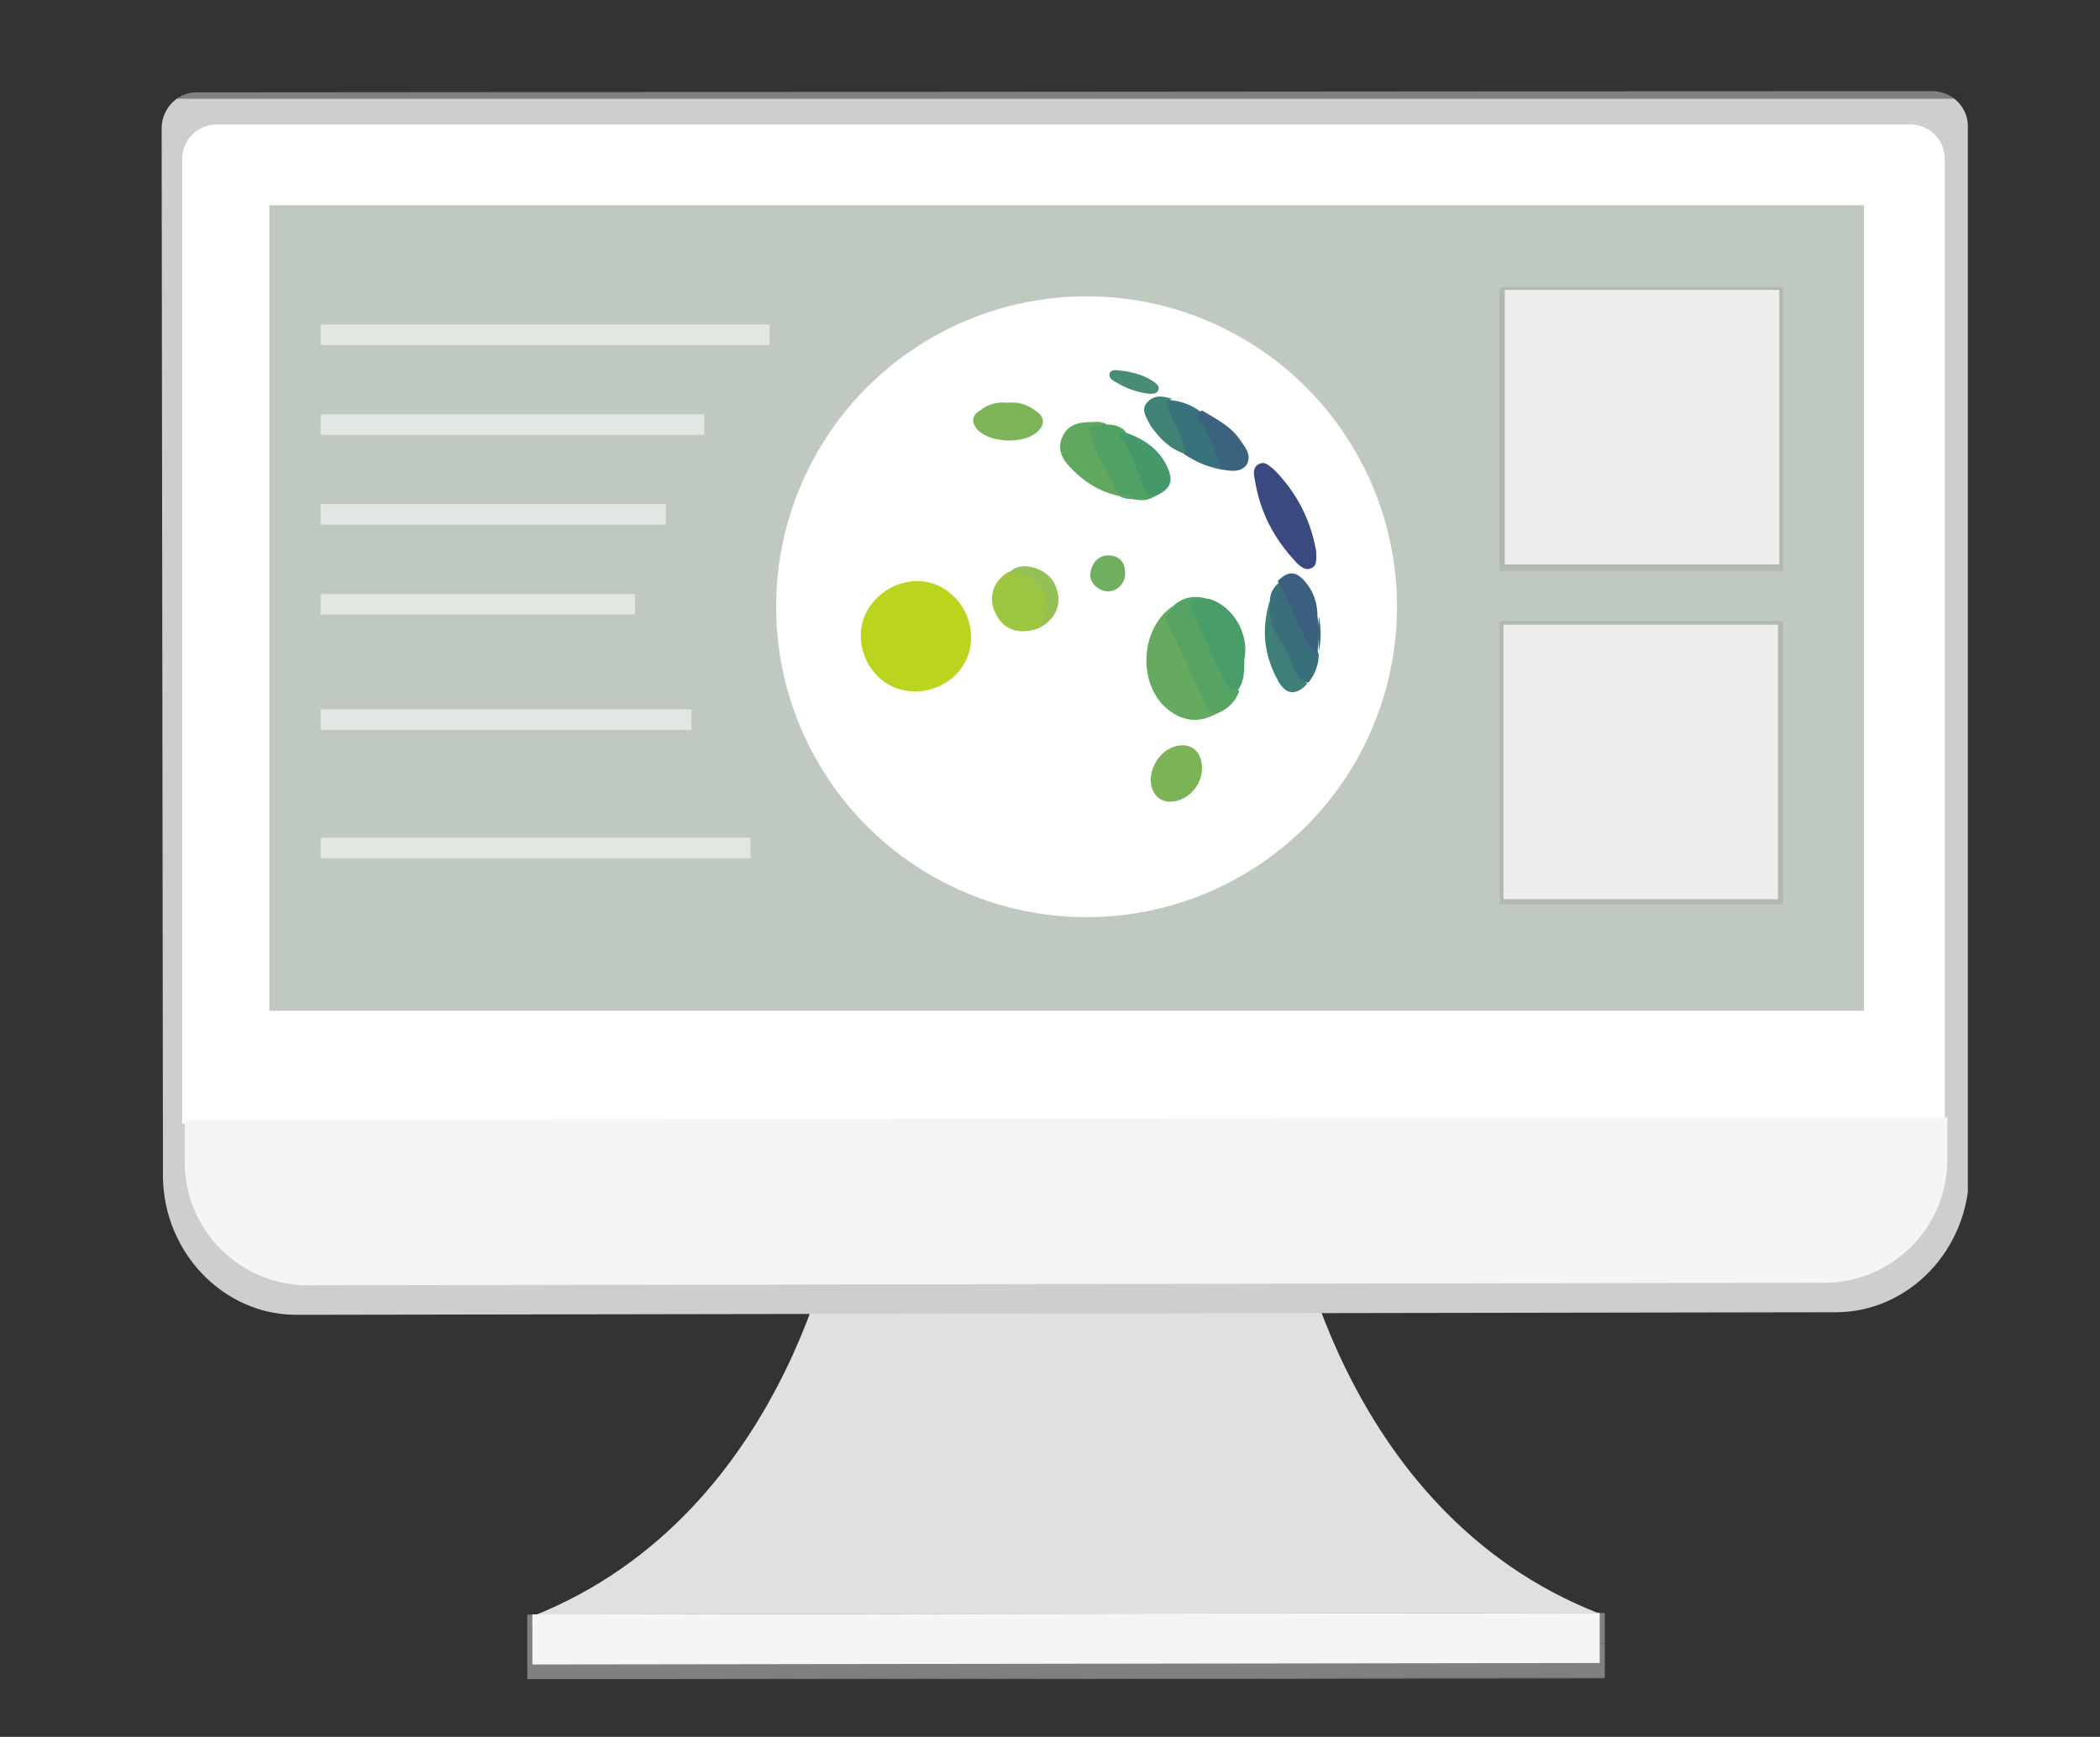
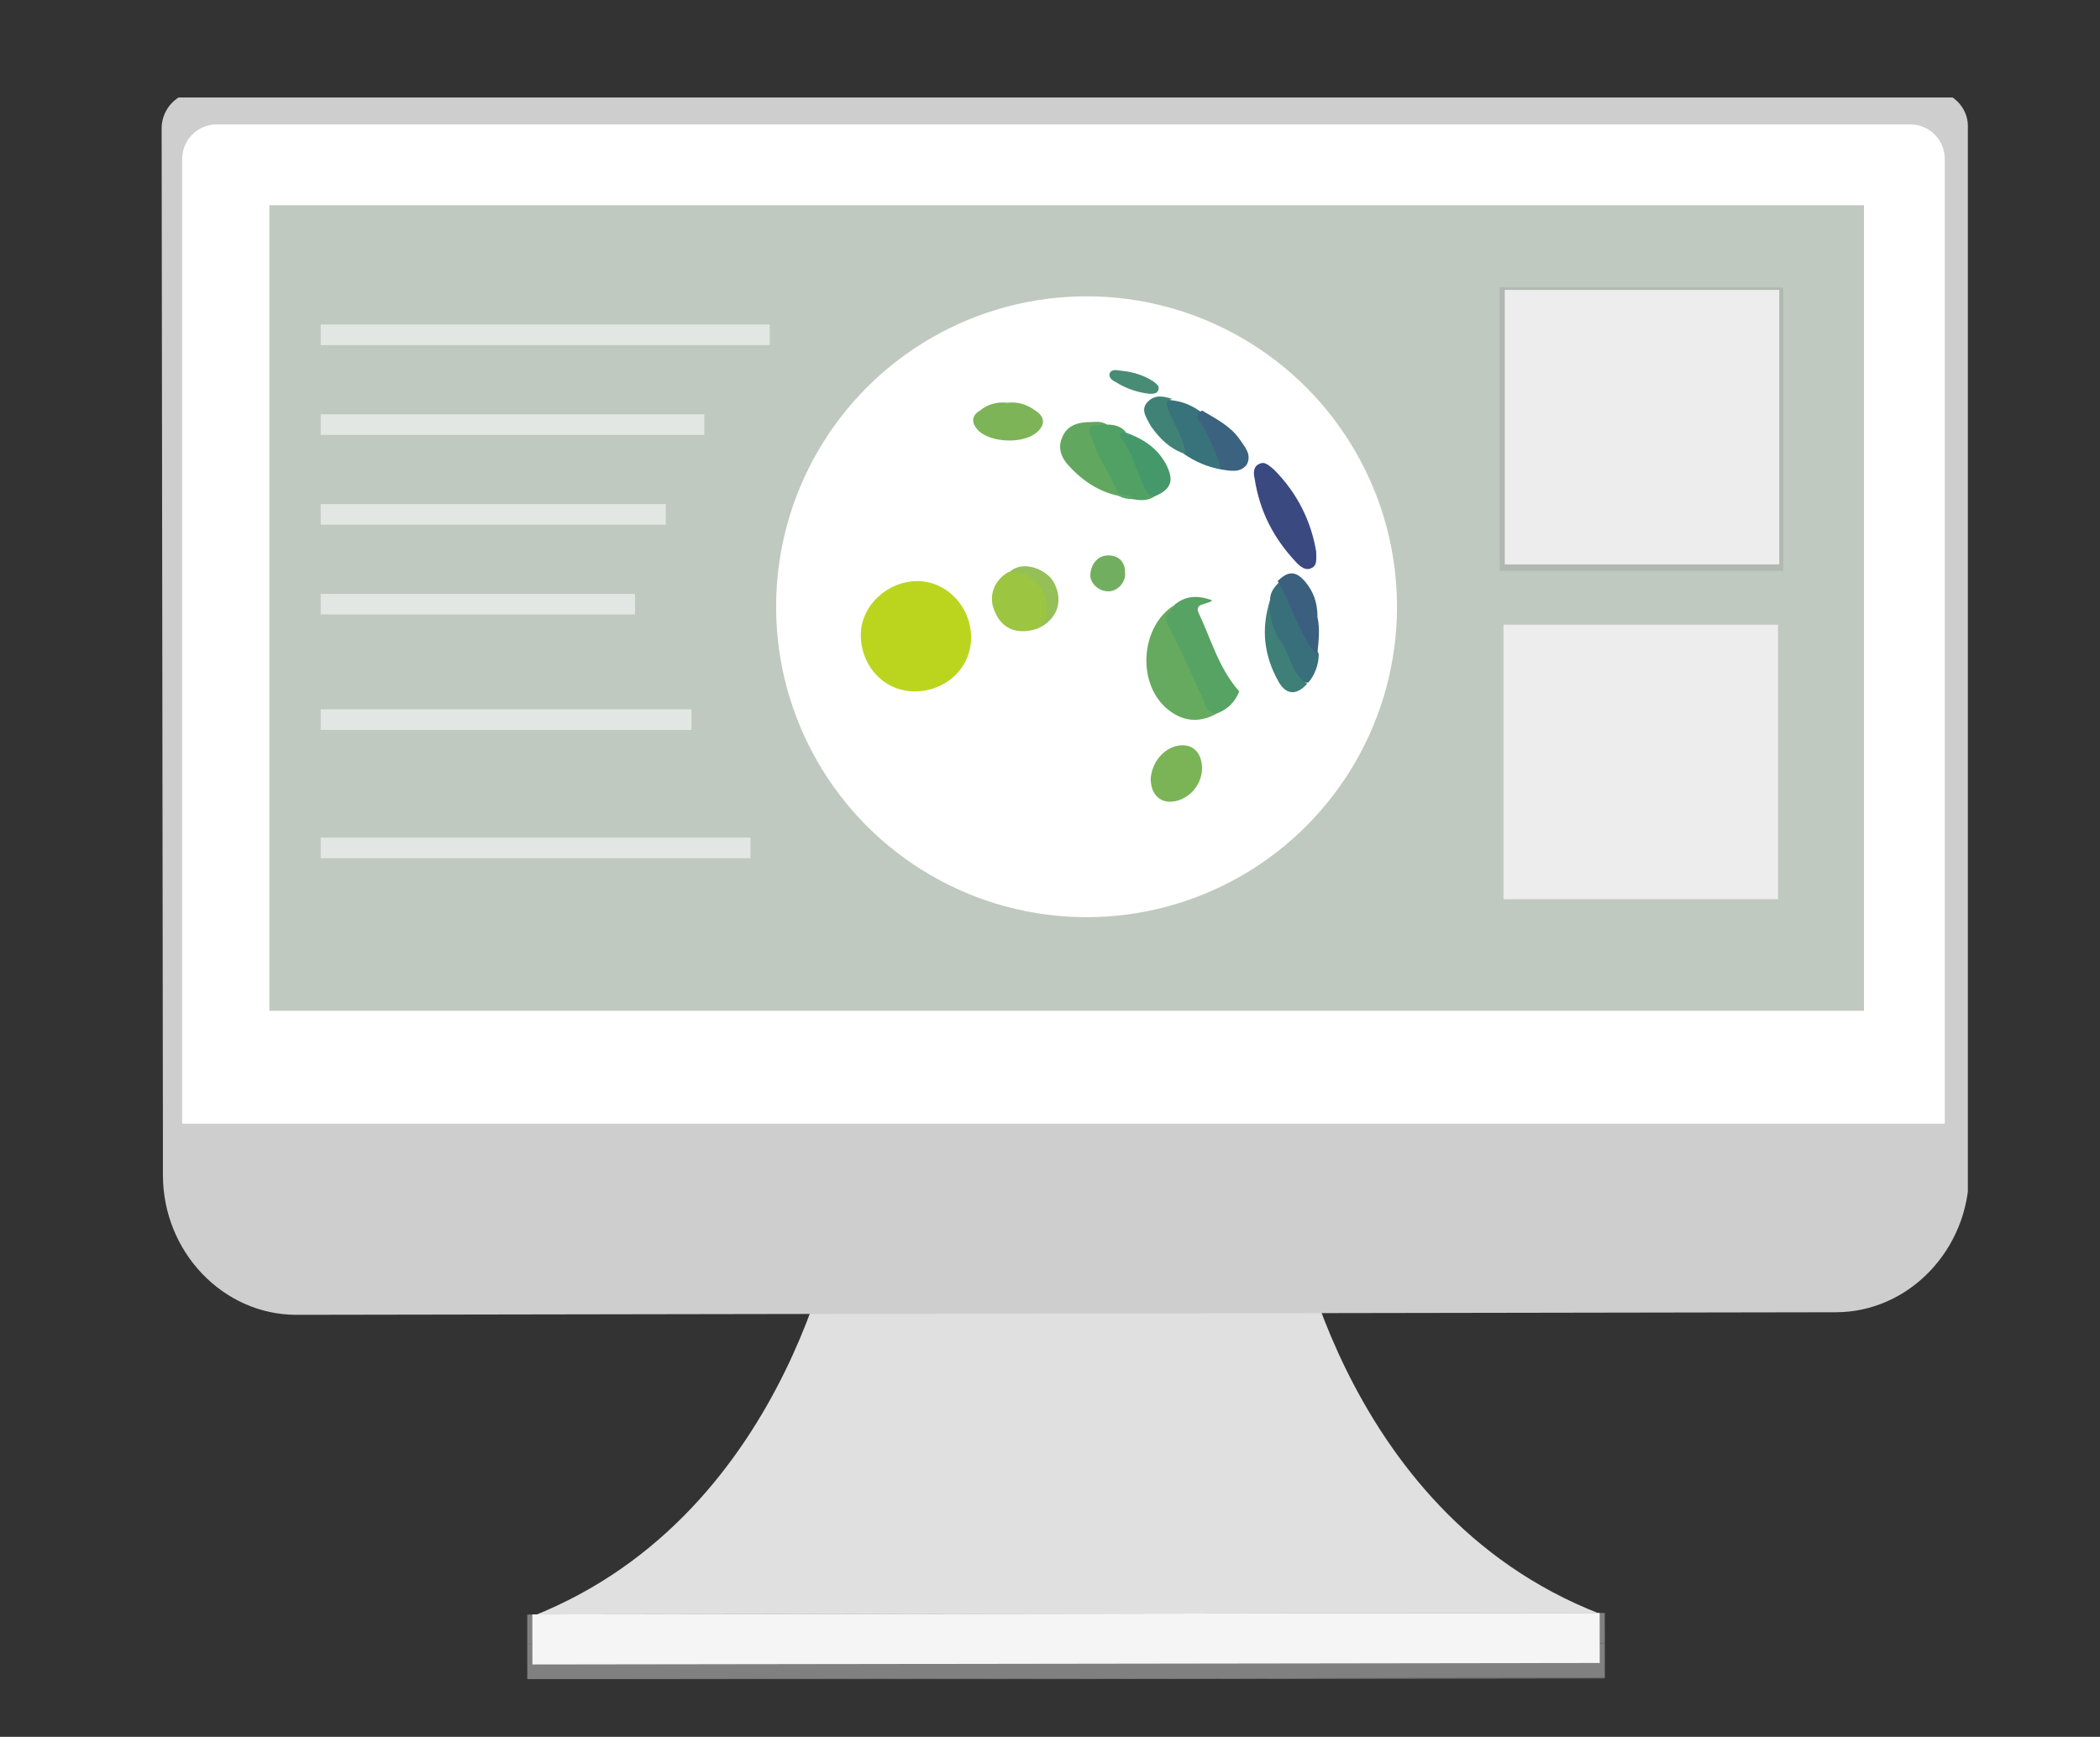
<svg xmlns="http://www.w3.org/2000/svg" xmlns:xlink="http://www.w3.org/1999/xlink" version="1.1" id="Layer_1" x="0px" y="0px" viewBox="0 0 163.7 135.4" style="enable-background:new 0 0 163.7 135.4;" xml:space="preserve">
  <rect x="0" y="0" width="163.7" height="135.4" fill="#333333" stroke="none" />
  <style type="text/css">
	.st0{fill:#FFFFFF;}
	.st1{fill:#90E0DA;}
	.st2{fill:#394C5B;}
	.st3{fill:#E0E0E0;}
	.st4{clip-path:url(#SVGID_2_);fill:#808080;}
	.st5{fill:#F5F5F5;}
	.st6{clip-path:url(#SVGID_4_);fill:#CECECE;}
	.st7{clip-path:url(#SVGID_4_);fill:#808080;}
	.st8{fill:#C0C9C0;}
	.st9{fill:#BBD51F;}
	.st10{fill:#65AA5E;}
	.st11{fill:#56A363;}
	.st12{fill:#3B4981;}
	.st13{fill:#489D68;}
	.st14{fill:#9CC542;}
	.st15{fill:#51A164;}
	.st16{fill:#7BB456;}
	.st17{fill:#62A760;}
	.st18{fill:#386F7B;}
	.st19{fill:#7CB457;}
	.st20{fill:#38727A;}
	.st21{fill:#45986A;}
	.st22{fill:#3B5F7F;}
	.st23{fill:#3B627E;}
	.st24{fill:#3E7F77;}
	.st25{fill:#408376;}
	.st26{fill:#72AE5F;}
	.st27{fill:#94C057;}
	.st28{fill:#498C76;}
	.st29{opacity:0.56;}
	.st30{opacity:0.17;}
	.st31{fill:#636363;}
	.st32{fill:#EDEDED;}
</style>
  <g>
    <g>
      <g>
        <path class="st3" d="M100.6,93.7c0,0,3.5,24.1,24.1,32.1l-41.6,0.1l-41.6,0.1c20.5-8.1,24-32.1,24-32.1L100.6,93.7z" />
      </g>
      <g>
        <g>
          <defs>
            <rect id="SVGID_1_" x="41.1" y="125.8" transform="matrix(1 -1.396262e-03 1.396262e-03 1 -0.179 0.116)" width="84" height="5.1" />
          </defs>
          <clipPath id="SVGID_2_">
            <use xlink:href="#SVGID_1_" style="overflow:visible;" />
          </clipPath>
          <polygon class="st4" points="41.1,130.9 125.1,130.8 125.1,130.9     " />
          <polygon class="st4" points="41.1,128.2 125.1,128.1 125.1,130.8 41.1,130.9 41.1,130.9     " />
          <polygon class="st4" points="41.1,125.9 125.1,125.7 125.1,125.7 125.1,128.1 41.1,128.2     " />
          <polygon class="st4" points="125.1,125.7 41.1,125.9 41.1,125.7     " />
        </g>
      </g>
      <g>
        <rect x="41.5" y="125.8" transform="matrix(1 -1.396262e-03 1.396262e-03 1 -0.178 0.116)" class="st5" width="83.2" height="3.9" />
      </g>
      <g>
        <g>
          <defs>
            <path id="SVGID_3_" d="M150.6,7.1L15.3,7.2c-1.5,0-2.7,1.3-2.7,2.8l0.1,79v2.6c0,6,4.7,10.9,10.4,10.9l120-0.2       c5.7,0,10.4-4.9,10.4-10.9v-2.6l-0.1-79C153.4,8.4,152.2,7.1,150.6,7.1C150.6,7.1,150.6,7.1,150.6,7.1z" />
          </defs>
          <clipPath id="SVGID_4_">
            <use xlink:href="#SVGID_3_" style="overflow:visible;" />
          </clipPath>
          <rect x="12.5" y="51.6" class="st6" width="140.9" height="50.9" />
          <rect x="12.5" y="7.6" class="st6" width="140.9" height="44" />
-           <rect x="12.5" y="7.1" class="st7" width="140.9" height="0.6" />
        </g>
      </g>
      <g>
        <path class="st0" d="M16.9,9.7h132c1.5,0,2.7,1.2,2.7,2.7l0,0v75.2l0,0H14.2l0,0V12.4C14.2,10.9,15.4,9.7,16.9,9.7     C16.9,9.7,16.9,9.7,16.9,9.7z" />
      </g>
      <g>
-         <path class="st5" d="M142.2,100L24,100.2c-5.3,0-9.6-4.3-9.6-9.6v0v-3.3l137.4-0.2v3.3C151.8,95.7,147.5,100,142.2,100     C142.2,100,142.2,100,142.2,100z" />
-       </g>
+         </g>
      <g>
        <rect x="21" y="16" class="st8" width="124.3" height="62.8" />
      </g>
    </g>
    <g>
      <circle class="st0" cx="84.7" cy="47.3" r="24.2" />
    </g>
    <g>
      <g>
        <path class="st9" d="M75.7,49.7c0,2.4-2,4.2-4.4,4.2c-2.4,0-4.2-2-4.2-4.4c0-2.3,2.1-4.2,4.4-4.2C73.8,45.3,75.7,47.3,75.7,49.7z     " />
      </g>
      <g>
        <path class="st10" d="M94.9,55.6c-1.4,0.8-2.8,0.7-4.1-0.5c-2.2-2.1-1.8-6.3,0.7-7.9c-0.4,1.4,0.3,2.5,0.9,3.6     c0.5,0.9,0.9,1.8,1.3,2.8C93.9,54.3,94.3,55,94.9,55.6z" />
      </g>
      <g>
        <path class="st11" d="M94.9,55.6c-0.9,0-1-0.8-1.2-1.3c-0.9-1.9-1.7-3.8-2.7-5.7c-0.4-0.7,0.4-0.9,0.5-1.4c0.9-0.8,1.9-0.8,3-0.4     C94.3,47,94,47,93.8,47.1c-0.4,0.1-0.5,0.3-0.4,0.6c1,2.1,1.6,4.4,3.2,6.2C96.3,54.7,95.7,55.3,94.9,55.6z" />
      </g>
      <g>
        <path class="st12" d="M102.6,43c0,0.6,0.1,1.1-0.4,1.3c-0.4,0.2-0.8-0.1-1.1-0.4c-1.8-1.9-2.9-4-3.3-6.6     c-0.1-0.4-0.1-0.9,0.3-1.1c0.5-0.3,0.8,0.1,1.2,0.4C101.1,38.4,102.2,40.6,102.6,43z" />
      </g>
      <g>
-         <path class="st13" d="M96.5,53.8c-0.8,0-0.9-0.6-1.2-1.1c-0.8-1.6-1.5-3.2-2.2-4.8c-0.5-1.1-0.5-1.1,0.8-1.2c0.1,0,0.3,0,0.4,0     c1.9,0.6,3.1,2.8,2.7,4.7C97,52.3,97,53.1,96.5,53.8z" />
-       </g>
+         </g>
      <g>
        <path class="st14" d="M80.9,49c-1.5,0.5-2.7,0.1-3.3-1.2c-0.6-1.2-0.2-2.5,1-3.2c1.1-0.3,2.2,0.2,2.8,1.4     C82.2,47.1,82,48.1,80.9,49z" />
      </g>
      <g>
        <path class="st15" d="M86.3,33.1c0.5,0,1,0.1,1.4,0.5c0.8,1.7,1.4,3.5,2.3,5.1c-0.6,0.4-1.2,0.3-1.8,0.2c-1,0-1.6-0.6-2-1.5     c-0.5-1-1-2-1.4-3.1c-0.4-1.2-0.3-1.3,0.8-1.3C85.8,33,86.1,33,86.3,33.1z" />
      </g>
      <g>
        <path class="st16" d="M93.7,59.9c0,1.4-1.2,2.6-2.5,2.6c-0.9,0-1.5-0.7-1.5-1.8c0.1-1.4,1.2-2.6,2.5-2.6     C93.1,58.1,93.7,58.8,93.7,59.9z" />
      </g>
      <g>
        <path class="st17" d="M86.3,33.1c-1.7,0.1-1.6,0-1,1.6c0.4,1.2,1.3,2.3,1.7,3.5c0.2,0.6,1,0.2,1.3,0.6c-2-0.1-3.6-1-4.9-2.4     c-0.6-0.6-1-1.4-0.6-2.3c0.4-1,1.3-1.2,2.3-1.2C85.4,32.9,85.8,32.8,86.3,33.1z" />
      </g>
      <g>
        <path class="st18" d="M99,46.8c0-0.6,0.3-1,0.7-1.4c0.5,0.3,0.8,0.7,1,1.2c0.5,1.5,1.4,3,2.1,4.4c0,0.8-0.3,1.6-0.8,2.2     c-0.7,0.1-1-0.5-1.3-1c-0.4-0.8-0.8-1.6-1.2-2.3C98.8,48.9,98.7,47.9,99,46.8z" />
      </g>
      <g>
        <path class="st19" d="M78.5,31.4c0.8-0.1,1.5,0.1,2.2,0.6c0.8,0.5,0.8,1.2,0,1.8c-1.1,0.8-3.4,0.7-4.4-0.2     c-0.6-0.6-0.6-1.2,0.1-1.6C77,31.5,77.8,31.3,78.5,31.4z" />
      </g>
      <g>
        <path class="st20" d="M95.2,36.6c-1.1-0.2-2-0.6-2.9-1.2c-0.7-1.1-1.2-2.2-1.6-3.4c-0.2-0.5-0.2-1,0.6-0.8     c0.9,0.1,1.6,0.4,2.3,0.9c0.2,1.2,1.1,2.1,1.4,3.3C95.2,35.7,95.6,36.1,95.2,36.6z" />
      </g>
      <g>
        <path class="st21" d="M90,38.7c-0.7-0.1-0.8-0.7-1-1.2c-0.5-1.1-0.8-2.3-1.5-3.2c-0.2-0.2-0.4-0.5,0.2-0.6     c1.4,0.5,2.5,1.2,3.2,2.5C91.5,37.4,91.4,38.1,90,38.7z" />
      </g>
      <g>
        <path class="st22" d="M102.7,51c-0.7-0.5-1-1.4-1.4-2.1c-0.6-1.2-1-2.5-1.7-3.6c0.8-0.8,1.4-0.8,2.1,0c0.7,0.8,1,1.7,1,2.8     c0.2,0.9,0.1,1.8,0,2.8C102.8,50.9,102.8,50.9,102.7,51z" />
      </g>
      <g>
        <path class="st23" d="M95.2,36.6c-0.3-1.2-0.9-2.3-1.4-3.4c-0.2-0.3-0.9-0.7-0.1-1.2c1,0.6,2.2,1.2,2.9,2.2c0.4,0.6,1,1.2,0.6,2     C96.7,36.9,95.9,36.7,95.2,36.6z" />
      </g>
      <g>
        <path class="st24" d="M99,46.8c-0.1,1.2,0.2,2.3,0.9,3.3c0.7,1,0.8,2.5,2,3.2c-0.8,0.9-1.6,0.9-2.2-0.1     C98.5,51.1,98.3,49,99,46.8z" />
      </g>
      <g>
        <path class="st25" d="M91.4,31.1c-0.6,0.1-0.5,0.4-0.3,0.9c0.4,1.1,1.2,2.1,1.3,3.4c-1.2-0.4-2-1.2-2.7-2.2     c-0.3-0.6-0.8-1.2-0.3-1.8C90,30.7,90.7,30.9,91.4,31.1z" />
      </g>
      <g>
        <path class="st26" d="M86.4,46.1c-0.8,0-1.5-0.7-1.4-1.4c0.1-0.8,0.6-1.4,1.4-1.4c0.8,0,1.3,0.5,1.3,1.3     C87.8,45.4,87.1,46.1,86.4,46.1z" />
      </g>
      <g>
        <path class="st27" d="M80.9,49c0.9-0.9,0.9-1.9,0.4-2.9c-0.5-0.9-1.4-1.6-2.6-1.5c1-1,3-0.2,3.5,0.9C82.9,46.9,82.4,48.3,80.9,49     z" />
      </g>
      <g>
        <path class="st28" d="M87.4,28.9c1,0.1,1.9,0.4,2.6,0.9c0.2,0.2,0.4,0.3,0.3,0.6c-0.1,0.3-0.4,0.3-0.7,0.3     c-0.9-0.1-1.8-0.4-2.6-0.9c-0.2-0.1-0.6-0.3-0.5-0.7C86.7,28.7,87.2,28.9,87.4,28.9z" />
      </g>
      <g>
-         <path class="st18" d="M102.8,50.8c0-0.9,0-1.8,0-2.8C103,49,103,49.9,102.8,50.8z" />
-       </g>
+         </g>
    </g>
    <g class="st29">
      <rect x="25" y="25.3" class="st0" width="35" height="1.6" />
    </g>
    <g class="st29">
      <rect x="25" y="32.3" class="st0" width="29.9" height="1.6" />
    </g>
    <g class="st29">
      <rect x="25" y="46.3" class="st0" width="24.5" height="1.6" />
    </g>
    <g class="st29">
      <rect x="25" y="65.3" class="st0" width="33.5" height="1.6" />
    </g>
    <g class="st29">
      <rect x="25" y="55.3" class="st0" width="28.9" height="1.6" />
    </g>
    <g class="st29">
      <rect x="25" y="39.3" class="st0" width="26.9" height="1.6" />
    </g>
    <g class="st30">
      <rect x="116.9" y="22.4" class="st31" width="22.1" height="22.1" />
    </g>
    <g class="st30">
-       <rect x="116.9" y="48.4" class="st31" width="22.1" height="22.1" />
-     </g>
+       </g>
    <g>
      <rect x="117.3" y="22.6" class="st32" width="21.4" height="21.4" />
    </g>
    <g>
      <rect x="117.2" y="48.7" class="st32" width="21.4" height="21.4" />
    </g>
  </g>
</svg>